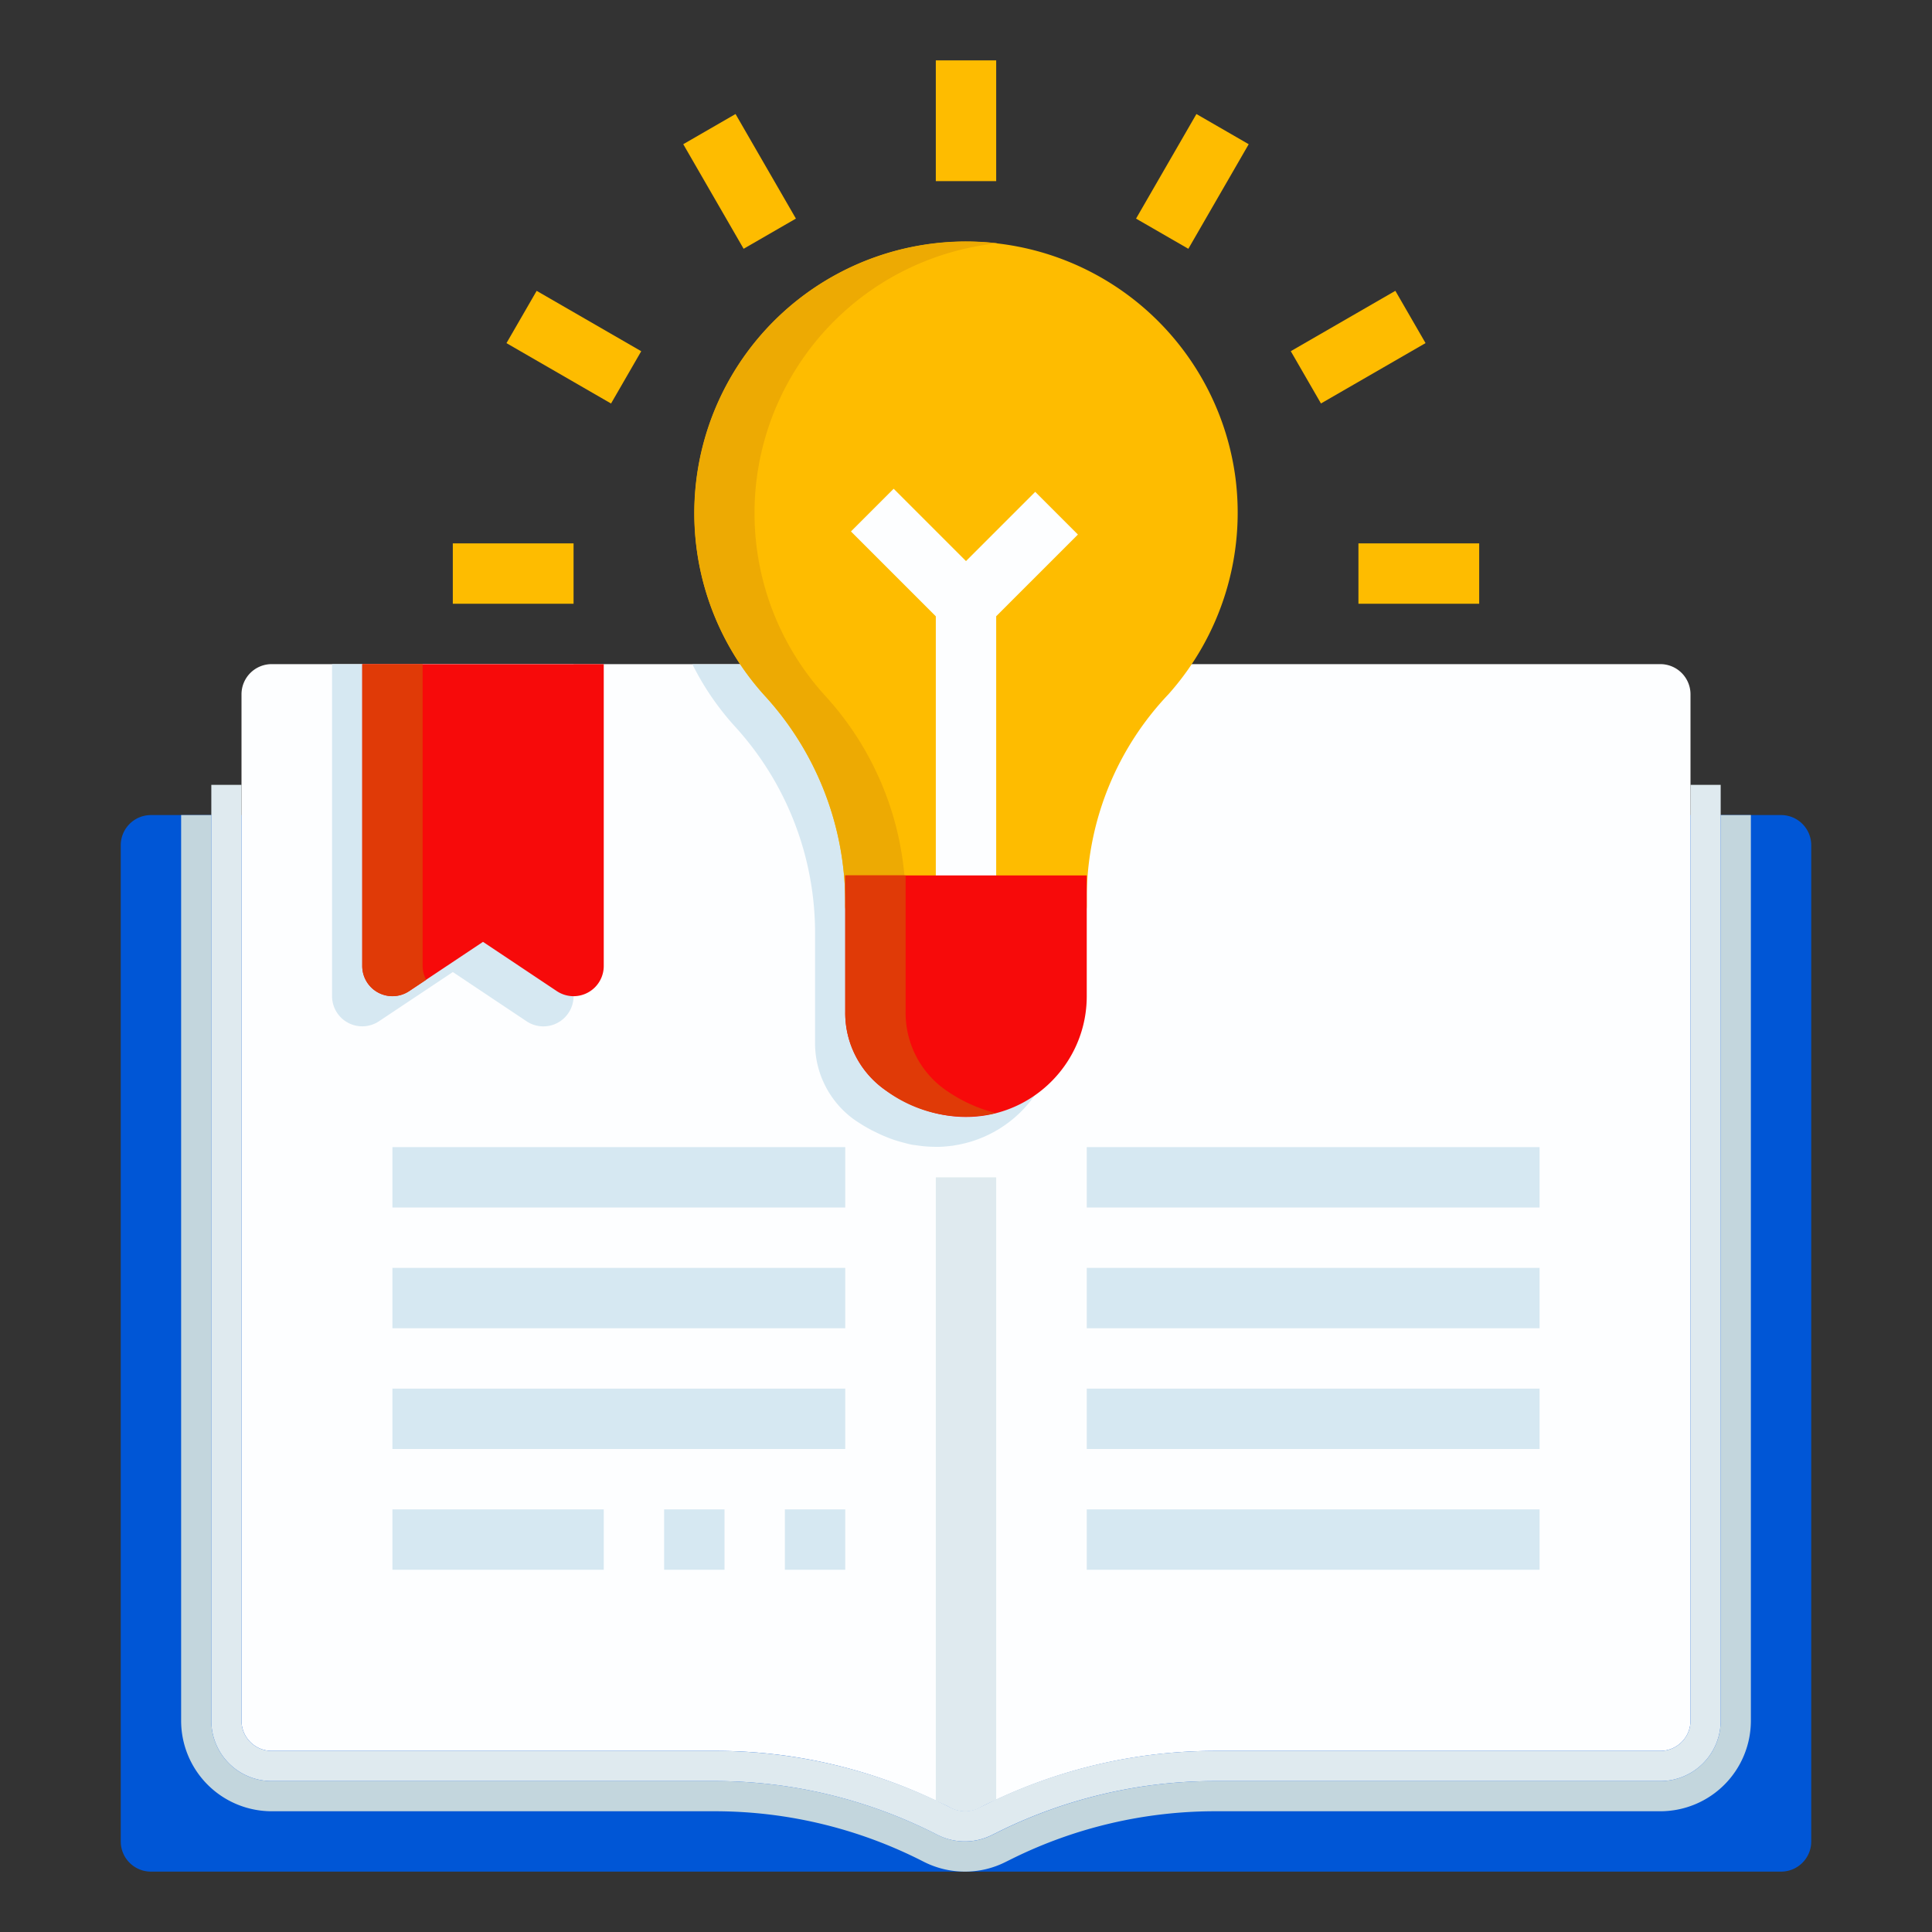
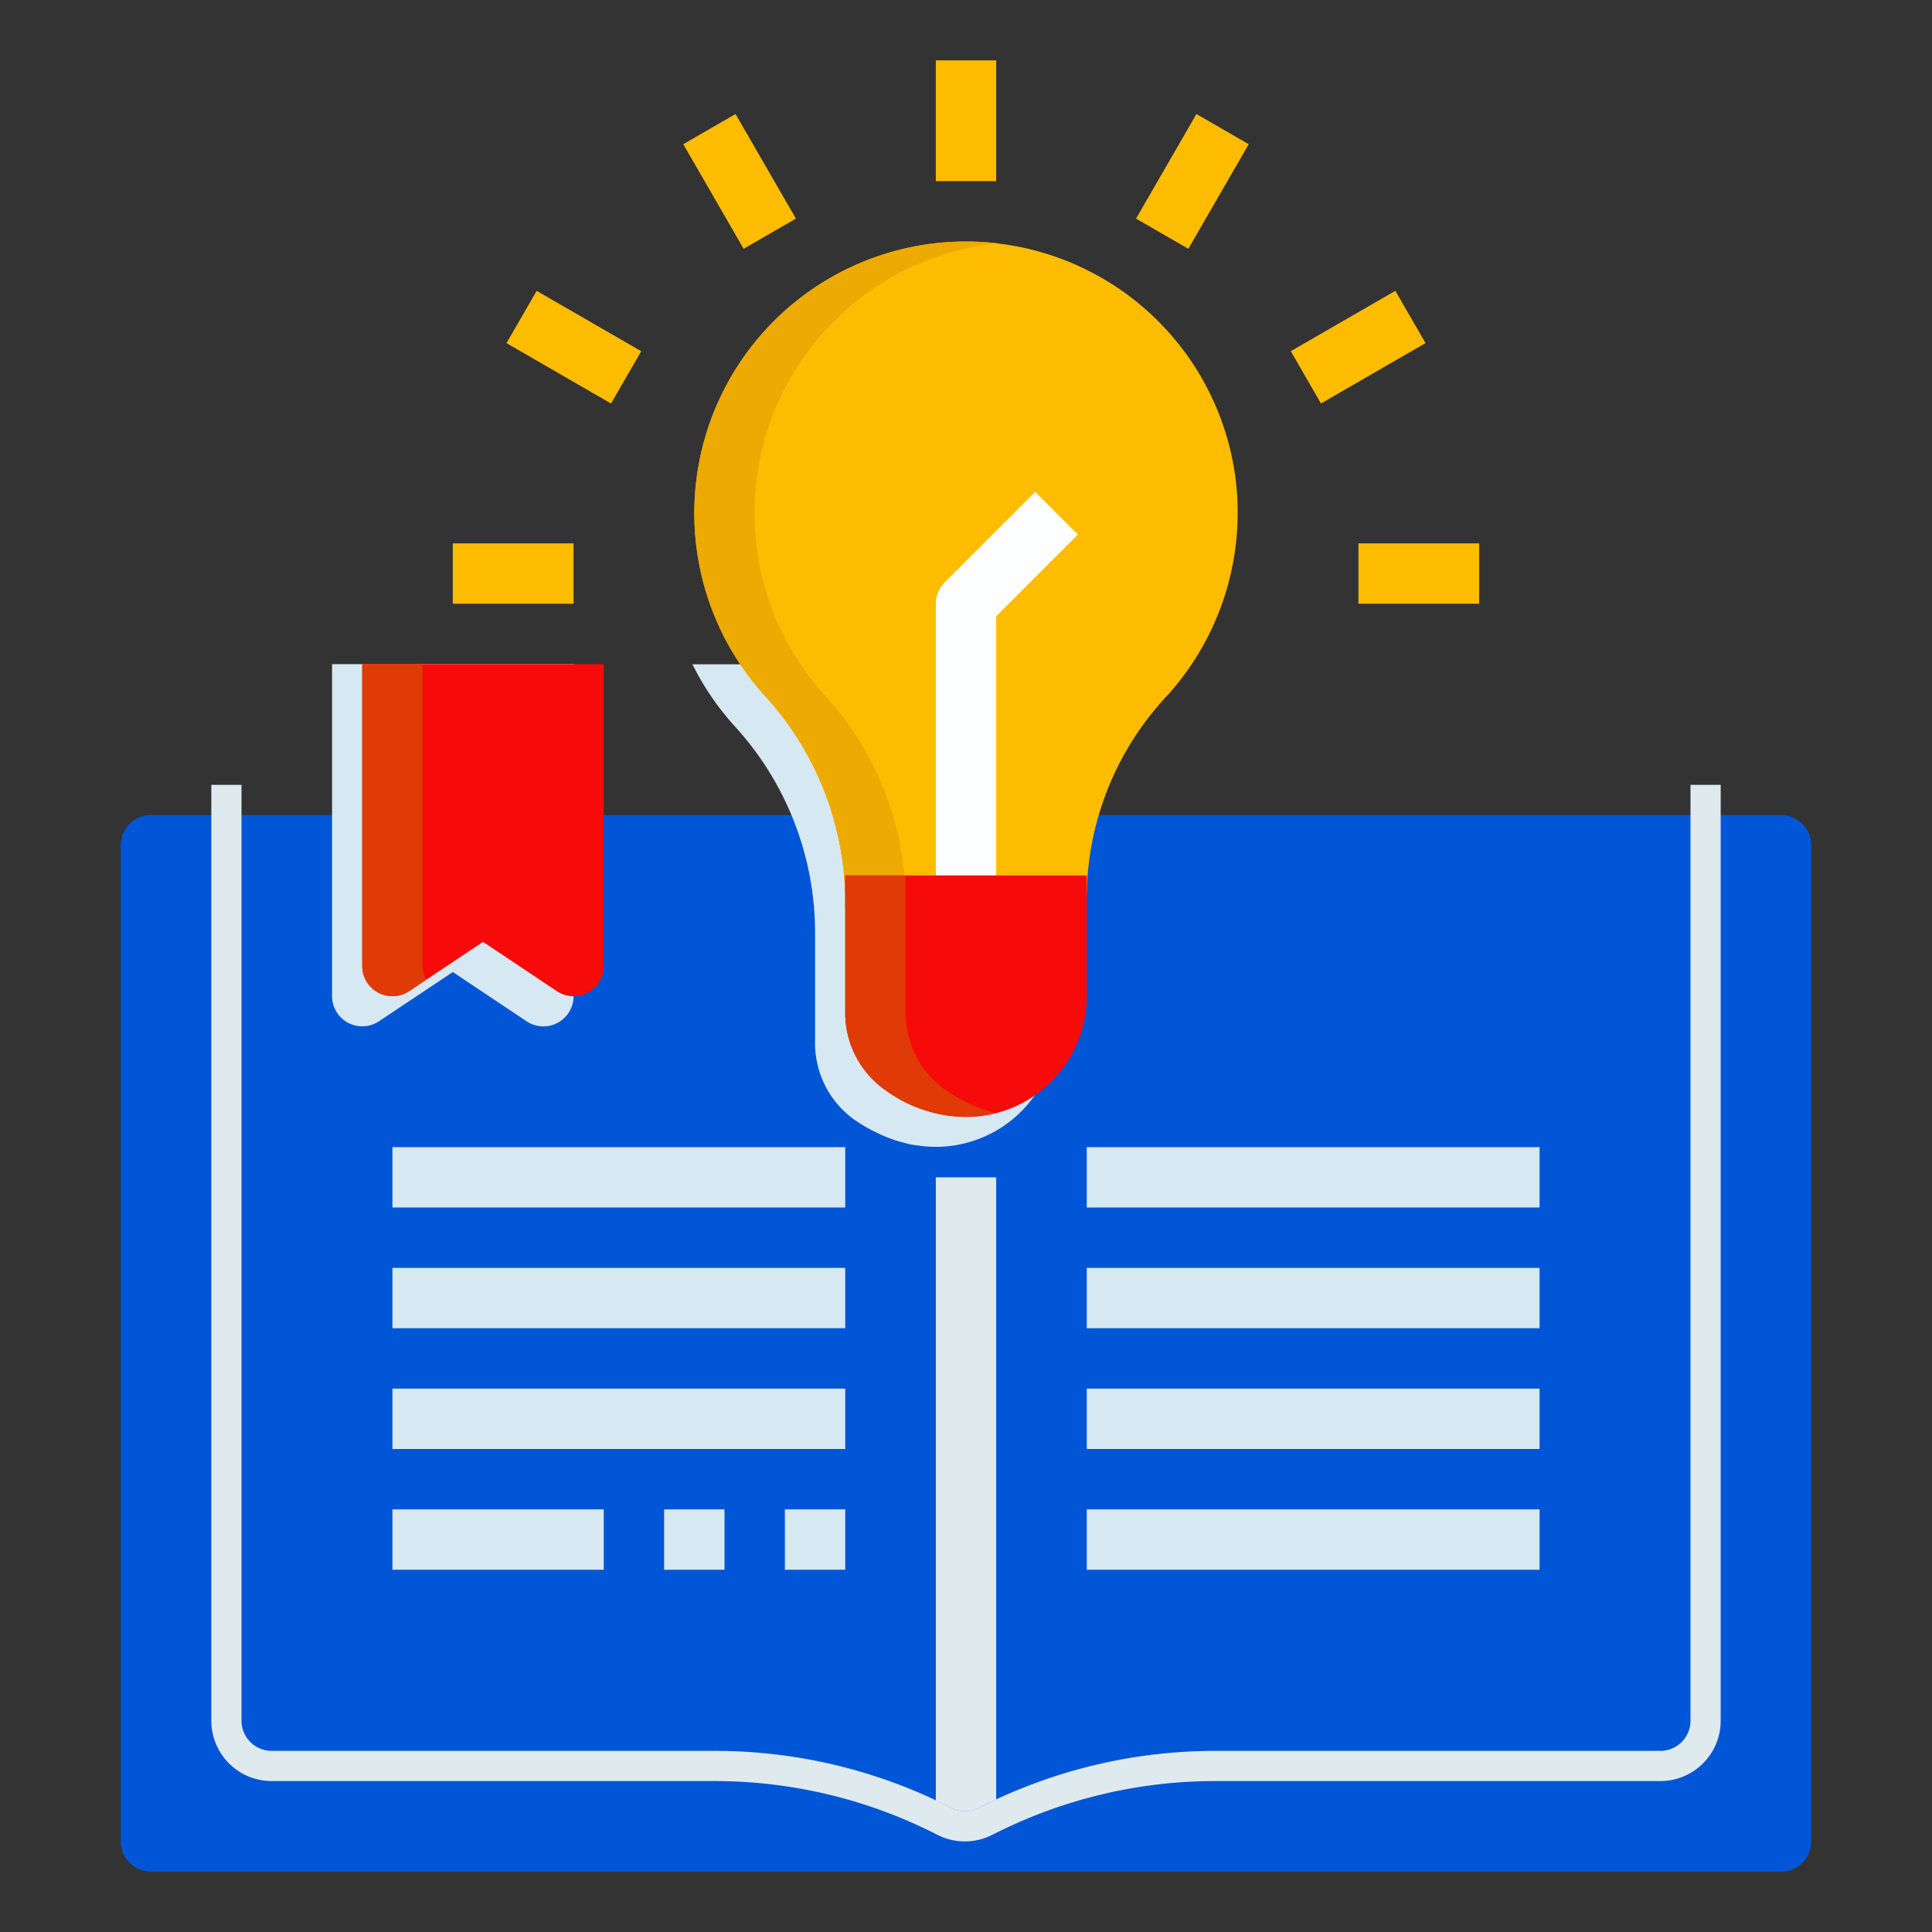
<svg xmlns="http://www.w3.org/2000/svg" viewBox="0 0 64 64">
  <rect x="0" y="0" width="64" height="64" fill="#333333" stroke="none" />
  <g data-name="09_Idea">
    <path d="M59 62H5a1 1 0 0 1-1-1V28a1 1 0 0 1 1-1h54a1 1 0 0 1 1 1v33a1 1 0 0 1-1 1Z" fill="#0056d6" class="fill-03a65a" />
-     <path d="M55 22H9a1 1 0 0 0-1 1v34a1 1 0 0 0 1 1h14.69A16.949 16.949 0 0 1 31 59.65q.255.1.51.24a1.03 1.03 0 0 0 .45.11.988.988 0 0 0 .45-.1l.21-.11c.12-.06.25-.12.38-.17A17.119 17.119 0 0 1 40.24 58H55a1 1 0 0 0 1-1V23a1 1 0 0 0-1-1Z" fill="#fdfeff" class="fill-fdfeff" />
    <path d="M33 39v20.62c-.13.05-.26.11-.38.17l-.21.11a.988.988 0 0 1-.45.1 1.03 1.03 0 0 1-.45-.11q-.255-.135-.51-.24V39Z" fill="#dfeaef" class="fill-dfeaef" />
-     <path d="M33.515 61.579A15.179 15.179 0 0 1 40.237 60H55a3 3 0 0 0 3-3V27h-1v30a2 2 0 0 1-2 2H40.237a16.183 16.183 0 0 0-7.168 1.684l-.216.107a2 2 0 0 1-1.8-.012A16.173 16.173 0 0 0 23.692 59H9a2 2 0 0 1-2-2V27H6v30a3 3 0 0 0 3 3h14.692a15.163 15.163 0 0 1 6.9 1.669 3.02 3.02 0 0 0 1.371.331 2.984 2.984 0 0 0 1.334-.313Z" fill="#c3d6dd" class="fill-c3d6dd" />
    <path d="M56 57a1 1 0 0 1-1 1H40.237a17.189 17.189 0 0 0-7.613 1.788l-.216.107a.993.993 0 0 1-.445.1 1.006 1.006 0 0 1-.457-.11A17.164 17.164 0 0 0 23.692 58H9a1 1 0 0 1-1-1V26H7v31a2 2 0 0 0 2 2h14.692a16.173 16.173 0 0 1 7.357 1.779 2 2 0 0 0 1.8.012l.216-.107A16.183 16.183 0 0 1 40.237 59H55a2 2 0 0 0 2-2V26h-1Z" fill="#dfeaef" class="fill-dfeaef" />
    <path d="M18 34a1 1 0 0 1-.555-.168L15 32.2l-2.445 1.63A1 1 0 0 1 11 33V22h8v11a1 1 0 0 1-1 1Z" fill="#d6e8f2" class="fill-d6e8f2" />
    <path d="M19 33a1 1 0 0 1-.555-.168L16 31.2l-2.445 1.63A1 1 0 0 1 12 32V22h8v10a1 1 0 0 1-1 1Z" fill="#f70a0a" class="fill-f74e0c" />
    <path d="M14 32V22h-2v10a1 1 0 0 0 1.555.832l.563-.375A.986.986 0 0 1 14 32Z" fill="#e03a07" class="fill-e03a07" />
    <path d="M13 38h15v2H13zM13 42h15v2H13zM13 46h15v2H13zM13 50h7v2h-7zM36 38h15v2H36zM36 42h15v2H36zM36 46h15v2H36zM36 50h15v2H36zM22 50h2v2h-2zM26 50h2v2h-2z" fill="#d6e8f2" class="fill-d6e8f2" />
    <path d="M31 2h2v4h-2z" fill="#febc00" class="fill-febc00" />
    <path transform="rotate(-29.998 24.5 6.01)" d="M23.5 4.009h2v4h-2z" fill="#febc00" class="fill-febc00" />
    <path transform="rotate(-59.998 19.01 11.5)" d="M18.009 9.5h2v4h-2z" fill="#febc00" class="fill-febc00" />
    <path d="M15 18h4v2h-4zM45 18h4v2h-4z" fill="#febc00" class="fill-febc00" />
    <path transform="rotate(-29.995 44.99 11.5)" d="M42.991 10.5h4v2h-4z" fill="#febc00" class="fill-febc00" />
    <path transform="rotate(-60.005 39.5 6.01)" d="M37.5 5.009h4v2h-4z" fill="#febc00" class="fill-febc00" />
    <path d="M27 31v3.512a3.122 3.122 0 0 0 1.274 2.56 5.645 5.645 0 0 0 .552.341c.062.034.125.063.188.094a4.803 4.803 0 0 0 .589.248c.1.035.208.065.312.092.084.022.168.047.251.064s.149.022.223.033a4.168 4.168 0 0 0 .645.046h.094a3.746 3.746 0 0 0 .385-.033c.027 0 .053-.006.08-.011A4 4 0 0 0 35 34v-3.424a9.834 9.834 0 0 1 2.7-6.571 8.917 8.917 0 0 0 1.344-2H22.937a9.049 9.049 0 0 0 1.437 2.091A10.148 10.148 0 0 1 27 31Z" fill="#d6e8f2" class="fill-d6e8f2" />
-     <path d="M35 31h-6a1 1 0 0 1-1-1 10.148 10.148 0 0 0-2.626-6.909 9 9 0 1 1 15.552-7.263 9.036 9.036 0 0 1-2.226 7.177 9.834 9.834 0 0 0-2.7 6.571V30a1 1 0 0 1-1 1Z" fill="#febc00" class="fill-febc00" />
+     <path d="M35 31h-6a1 1 0 0 1-1-1 10.148 10.148 0 0 0-2.626-6.909 9 9 0 1 1 15.552-7.263 9.036 9.036 0 0 1-2.226 7.177 9.834 9.834 0 0 0-2.7 6.571a1 1 0 0 1-1 1Z" fill="#febc00" class="fill-febc00" />
    <path d="M30 30a10.148 10.148 0 0 0-2.626-6.909A8.989 8.989 0 0 1 33.04 8.059a9 9 0 0 0-7.666 15.032A10.148 10.148 0 0 1 28 30a1 1 0 0 0 1 1h2a1 1 0 0 1-1-1Z" fill="#edaa03" class="fill-edaa03" />
    <path d="M33 30h-2V20a1 1 0 0 1 .293-.707l3-3 1.414 1.414L33 20.414Z" fill="#fdfeff" class="fill-fdfeff" />
-     <path transform="rotate(-45 30.449 18.449)" d="M29.448 16.254h2v4.389h-2z" fill="#fdfeff" class="fill-fdfeff" />
    <path d="M29.274 36.072A3.122 3.122 0 0 1 28 33.512V29h8v4c0 3.078-3.494 5.356-6.726 3.072Z" fill="#f70a0a" class="fill-f74e0c" />
    <path d="M31.274 36.072A3.122 3.122 0 0 1 30 33.512V29h-2v4.512a3.122 3.122 0 0 0 1.274 2.56 4.437 4.437 0 0 0 3.713.8 5.056 5.056 0 0 1-1.713-.8Z" fill="#e03a07" class="fill-e03a07" />
    <circle cx="18" cy="25" r="1" fill="#f70a0a" class="fill-f74e0c" />
  </g>
</svg>